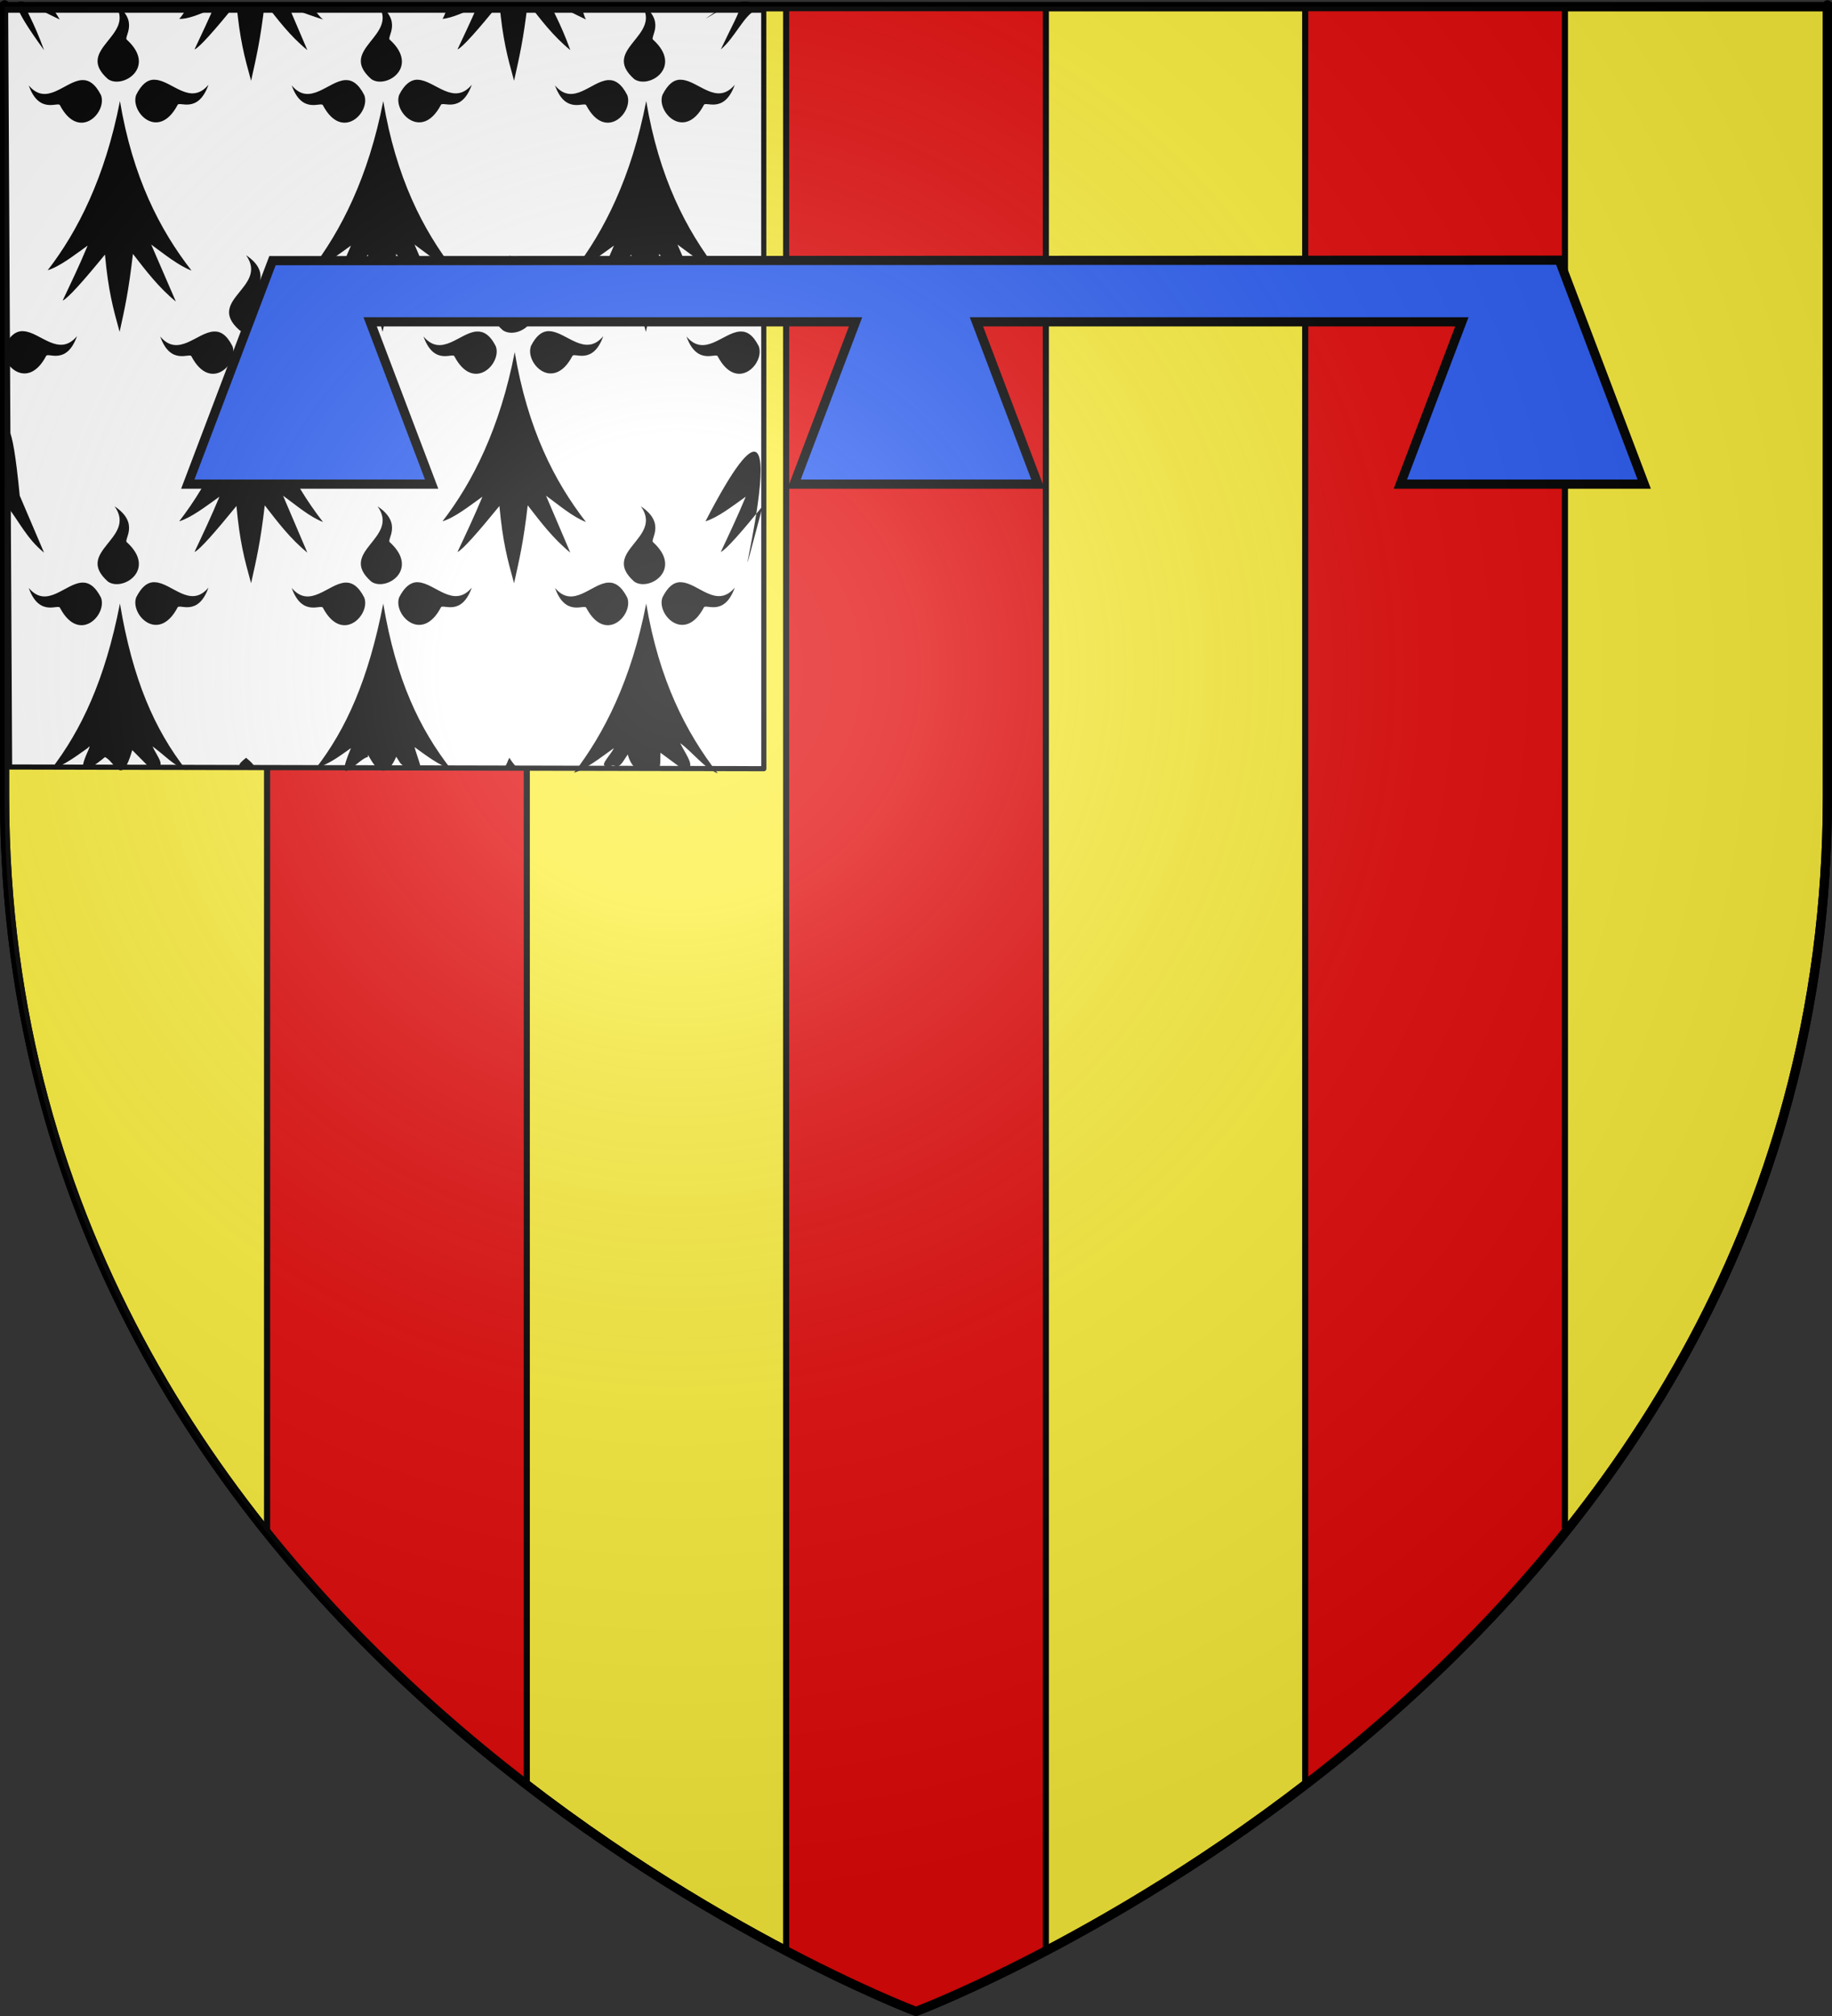
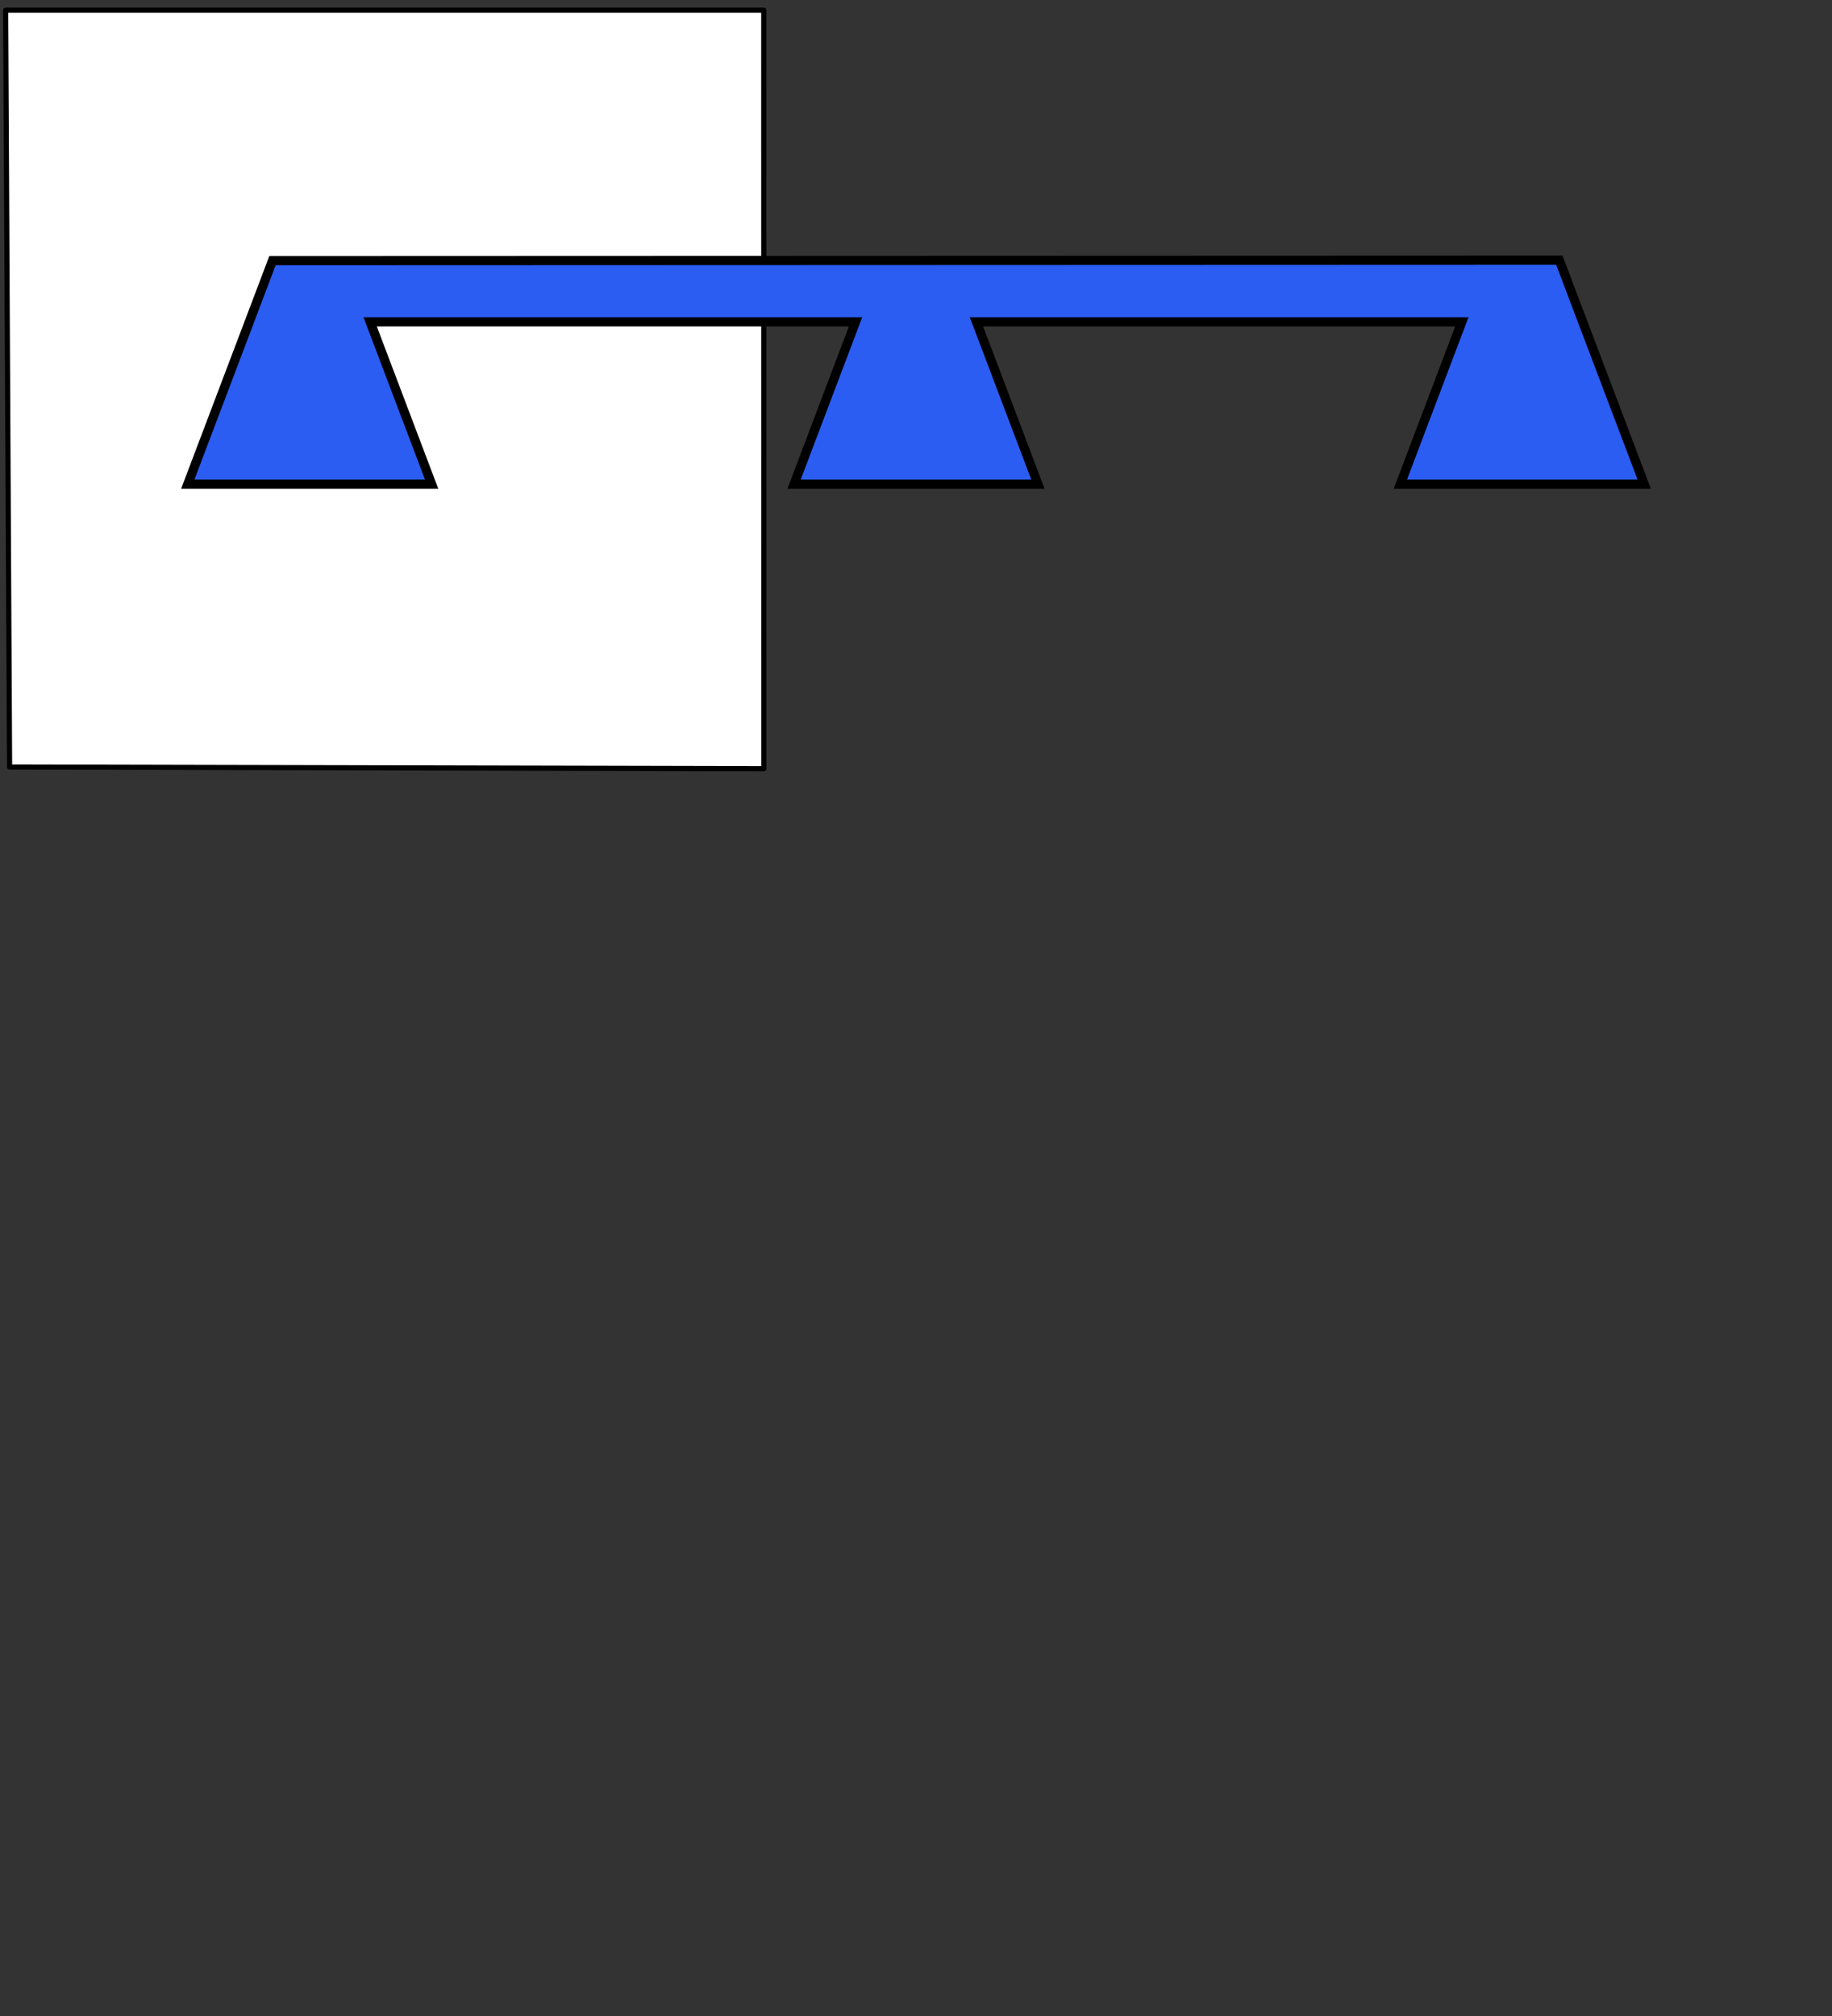
<svg xmlns="http://www.w3.org/2000/svg" xmlns:ns1="http://sodipodi.sourceforge.net/DTD/sodipodi-0.dtd" xmlns:ns2="http://www.inkscape.org/namespaces/inkscape" xmlns:xlink="http://www.w3.org/1999/xlink" version="1.0" width="600" height="660" id="svg2" ns1:version="0.32" ns2:version="0.46" ns1:docname="Blason_ville_be_Retie.svg" ns1:docbase="C:\" ns2:output_extension="org.inkscape.output.svg.inkscape">
  <rect width="100%" height="100%" fill="#333333" stroke="none" />
  <ns1:namedview ns2:window-height="850" ns2:window-width="1440" ns2:pageshadow="2" ns2:pageopacity="0.0" guidetolerance="10.0" gridtolerance="10.0" objecttolerance="10.0" borderopacity="1.0" bordercolor="#666666" pagecolor="#ffffff" id="base" ns2:zoom="0.57424241" ns2:cx="75.795364" ns2:cy="385.3736" ns2:window-x="-8" ns2:window-y="-8" ns2:current-layer="svg2" showgrid="false" />
  <desc id="desc4">Flag of Canton of Valais (Wallis)</desc>
  <defs id="defs6">
    <ns2:perspective ns1:type="inkscape:persp3d" ns2:vp_x="0 : 330 : 1" ns2:vp_y="0 : 1000 : 0" ns2:vp_z="600 : 330 : 1" ns2:persp3d-origin="300 : 220 : 1" id="perspective14071" />
    <linearGradient id="linearGradient2893">
      <stop style="stop-color:#ffffff;stop-opacity:0.314" offset="0" id="stop2895" />
      <stop style="stop-color:#ffffff;stop-opacity:0.251" offset="0.19" id="stop2897" />
      <stop style="stop-color:#6b6b6b;stop-opacity:0.125" offset="0.6" id="stop2901" />
      <stop style="stop-color:#000000;stop-opacity:0.125" offset="1" id="stop2899" />
    </linearGradient>
    <radialGradient cx="221.445" cy="226.331" r="300" fx="221.445" fy="226.331" id="radialGradient3163" xlink:href="#linearGradient2893" gradientUnits="userSpaceOnUse" gradientTransform="matrix(1.353,0,0,1.349,-77.629,-85.747)" />
    <radialGradient ns2:collect="always" xlink:href="#linearGradient2893" id="radialGradient5145" gradientUnits="userSpaceOnUse" gradientTransform="matrix(1.353,0,0,1.349,563.877,-180.99)" cx="221.445" cy="226.331" fx="221.445" fy="226.331" r="300" />
    <radialGradient ns2:collect="always" xlink:href="#linearGradient2893" id="radialGradient2235" gradientUnits="userSpaceOnUse" gradientTransform="matrix(1.353,0,0,1.349,-77.629,-85.747)" cx="221.445" cy="226.331" fx="221.445" fy="226.331" r="300" />
  </defs>
  <g style="display:inline" id="layer3">
-     <path d="M 300,658.5 C 300,658.5 598.5,546.18 598.5,260.728 C 598.5,-24.723 598.5,2.176 598.5,2.176 L 1.5,2.176 L 1.5,260.728 C 1.5,546.18 300,658.5 300,658.5 z " style="fill:#fcef3c;fill-opacity:1;fill-rule:evenodd;stroke:#000000;stroke-width:3;stroke-linecap:butt;stroke-linejoin:miter;stroke-miterlimit:4;stroke-dasharray:none;stroke-opacity:1" id="path2855" />
-   </g>
+     </g>
  <g id="layer4" style="stroke:#000000;stroke-opacity:1">
-     <path d="M 87.469,2.205 L 87.469,501.798 C 114.006,534.881 143.818,562.238 172.531,584.33 L 172.531,2.205 L 87.469,2.205 z M 257.469,2.205 L 257.469,638.673 C 283.153,652.164 300,658.517 300,658.517 C 300,658.517 316.857,652.188 342.531,638.705 L 342.531,2.205 L 257.469,2.205 z M 427.469,2.205 L 427.469,584.33 C 456.182,562.238 485.994,534.881 512.531,501.798 L 512.531,2.205 L 427.469,2.205 z " style="opacity:1;color:#000000;fill:#e20909;fill-opacity:1;fill-rule:nonzero;stroke:#000000;stroke-width:2;stroke-linecap:butt;stroke-linejoin:miter;marker:none;marker-start:none;marker-mid:none;marker-end:none;stroke-miterlimit:4;stroke-dasharray:none;stroke-dashoffset:0;stroke-opacity:1;visibility:visible;display:inline;overflow:visible" id="rect3679" />
-   </g>
+     </g>
  <g id="layer1">
-     <path d="M 300,658.5 C 300,658.5 1.5,546.18 1.5,260.728 C 1.5,-24.723 1.5,2.176 1.5,2.176 L 598.5,2.176 L 598.5,260.728 C 598.5,546.18 300,658.5 300,658.5 z " style="opacity:1;fill:none;fill-opacity:1;fill-rule:evenodd;stroke:#000000;stroke-width:3;stroke-linecap:butt;stroke-linejoin:miter;stroke-miterlimit:4;stroke-dasharray:none;stroke-opacity:1" id="path1411" />
-   </g>
+     </g>
  <path style="fill:#ffffff;fill-opacity:1;fill-rule:nonzero;stroke:#000000;stroke-width:1.68;stroke-linecap:round;stroke-linejoin:round;stroke-miterlimit:4;stroke-dasharray:none;stroke-dashoffset:0;stroke-opacity:1;display:inline" d="M 1.84,3.34 L 3.142,251.104 L 250.16,251.66 L 250.134,3.34 L 1.84,3.34 z M 250.16,251.66 L 250.16,251.66 z" id="path41067" ns1:nodetypes="ccccccc" />
  <g id="g9816" transform="matrix(1.232,0,0,1.232,-108.499,432.804)">
-     <path d="M 99.775,-337.984 C 94.25,-353.379 89.884,-352.76 103.934,-346.125 C 103.186,-347.441 102.354,-348.671 101.48,-349.834 C 100.53,-345.583 83.192,-360.776 99.775,-337.984 z M 135.703,-346.302 C 139.619,-345.923 150.505,-351.98 145.31,-350.251 C 143.466,-345.978 141.612,-342.074 139.773,-338.161 C 141.089,-338.666 145.251,-343.424 150.923,-350.372 C 151.811,-340.82 153.021,-336.32 154.817,-329.842 C 156.247,-336.309 157.309,-340.722 158.445,-350.549 C 161.863,-346.154 165.146,-341.754 169.772,-337.984 L 164.621,-350.05 C 157.68,-351.747 171.236,-346.938 173.931,-346.125 C 172.36,-347.393 171.459,-349.611 169.762,-349.837 C 152.776,-352.098 147.403,-346.195 139.965,-350.35 C 138.375,-351.238 137.229,-347.745 135.703,-346.302 z M 205.699,-346.302 C 210.449,-346.584 221.321,-353.391 214.862,-349.431 C 213.136,-345.476 211.401,-341.822 209.681,-338.161 C 210.997,-338.666 215.159,-343.424 220.831,-350.372 C 221.719,-340.82 222.929,-336.32 224.724,-329.842 C 226.155,-336.309 227.217,-340.722 228.353,-350.549 C 231.771,-346.154 235.054,-341.754 239.679,-337.984 C 234.154,-353.379 229.788,-352.76 243.838,-346.125 C 243.06,-347.368 242.953,-350.005 241.607,-349.749 C 221.977,-346.003 237.319,-351.708 208.248,-350.03 C 206.798,-349.946 206.593,-347.579 205.699,-346.302 z M 275.607,-346.302 C 289.143,-354.441 285.41,-350.356 279.677,-338.161 C 283.448,-341.29 285.776,-347.171 289.06,-348.694 C 290.868,-349.532 286.244,-354.282 275.607,-346.302 z M 118.535,-350.284 C 124.592,-341.771 107.635,-338.343 116.766,-330.285 C 120.66,-327.549 129.801,-333.447 121.81,-340.727 C 120.777,-341.35 125.381,-345.718 118.535,-350.284 z M 188.443,-350.284 C 194.5,-341.771 177.631,-338.343 186.762,-330.285 C 190.656,-327.549 199.709,-333.447 191.717,-340.727 C 190.685,-341.35 195.288,-345.718 188.443,-350.284 z M 258.439,-350.284 C 264.496,-341.771 247.539,-338.343 256.67,-330.285 C 260.564,-327.549 269.705,-333.447 261.714,-340.727 C 260.681,-341.35 265.285,-345.718 258.439,-350.284 z M 128.623,-330.108 C 127.108,-329.946 125.666,-328.829 124.287,-326.126 C 122.558,-321.593 130.143,-313.719 135.26,-323.383 C 135.622,-324.562 140.68,-320.867 143.49,-328.78 C 138.673,-323.047 133.804,-329.881 129.331,-330.108 C 129.113,-330.119 128.84,-330.131 128.623,-330.108 z M 198.62,-330.108 C 197.105,-329.946 195.574,-328.829 194.195,-326.126 C 192.466,-321.593 200.14,-313.719 205.256,-323.383 C 205.619,-324.562 210.676,-320.867 213.486,-328.78 C 208.669,-323.047 203.712,-329.881 199.239,-330.108 C 199.02,-330.119 198.836,-330.131 198.62,-330.108 z M 268.527,-330.108 C 267.012,-329.946 265.57,-328.829 264.191,-326.126 C 262.462,-321.593 270.047,-313.719 275.164,-323.383 C 275.526,-324.562 280.584,-320.867 283.394,-328.78 C 278.577,-323.047 273.708,-329.881 269.235,-330.108 C 269.017,-330.119 268.744,-330.131 268.527,-330.108 z M 109.863,-330.019 C 105.391,-329.793 100.521,-322.869 95.705,-328.603 C 98.513,-320.689 103.661,-324.474 104.023,-323.294 C 109.138,-313.629 116.636,-321.505 114.907,-326.037 C 113.332,-329.127 111.613,-330.108 109.863,-330.019 z M 179.86,-330.019 C 175.387,-329.793 170.428,-322.869 165.613,-328.603 C 168.421,-320.689 173.569,-324.474 173.931,-323.294 C 179.046,-313.629 186.632,-321.505 184.904,-326.037 C 183.329,-329.127 181.61,-330.108 179.86,-330.019 z M 249.767,-330.019 C 245.295,-329.793 240.425,-322.869 235.609,-328.603 C 238.417,-320.689 243.565,-324.474 243.927,-323.294 C 249.042,-313.629 256.54,-321.505 254.811,-326.037 C 253.236,-329.127 251.518,-330.108 249.767,-330.019 z M 119.951,-324.444 C 116.011,-304.166 108.726,-289.812 100.749,-279.491 C 104.064,-280.521 107.764,-283.477 111.368,-286.039 C 109.163,-280.722 106.935,-276.13 104.731,-271.438 C 106.047,-271.944 110.297,-276.702 115.969,-283.65 C 116.857,-274.098 118.067,-269.598 119.863,-263.12 C 121.293,-269.587 122.267,-274 123.402,-283.827 C 126.821,-279.432 130.192,-274.943 134.818,-271.173 L 128.269,-286.305 C 131.623,-283.876 135.421,-280.758 138.977,-279.403 C 130.546,-290.24 123.354,-304.163 119.951,-324.444 z M 189.948,-324.444 C 186.007,-304.166 178.633,-289.812 170.657,-279.491 C 173.972,-280.521 177.76,-283.477 181.364,-286.039 C 179.16,-280.722 176.931,-276.13 174.727,-271.438 C 176.043,-271.944 180.205,-276.702 185.877,-283.65 C 186.765,-274.098 187.975,-269.598 189.771,-263.12 C 191.201,-269.587 192.263,-274 193.399,-283.827 C 196.817,-279.432 200.1,-274.943 204.726,-271.173 L 198.266,-286.305 C 201.619,-283.876 205.328,-280.758 208.885,-279.403 C 200.454,-290.24 193.35,-304.163 189.948,-324.444 z M 259.855,-324.444 C 255.915,-304.166 248.63,-289.812 240.653,-279.491 C 243.968,-280.521 247.668,-283.477 251.272,-286.039 C 249.067,-280.722 246.839,-276.13 244.635,-271.438 C 245.951,-271.944 250.201,-276.702 255.873,-283.65 C 256.762,-274.098 257.971,-269.598 259.767,-263.12 C 261.197,-269.587 262.171,-274 263.306,-283.827 C 266.725,-279.432 270.096,-274.943 274.722,-271.173 L 268.173,-286.305 C 271.527,-283.876 275.325,-280.758 278.881,-279.403 C 270.45,-290.24 263.258,-304.163 259.855,-324.444 z M 153.489,-283.473 C 159.546,-274.96 142.589,-271.621 151.719,-263.563 C 155.614,-260.827 164.755,-266.725 156.763,-274.005 C 155.731,-274.628 160.335,-278.907 153.489,-283.473 z M 223.486,-283.473 C 229.542,-274.96 212.585,-271.621 221.716,-263.563 C 225.61,-260.827 234.663,-266.725 226.671,-274.005 C 225.639,-274.628 230.331,-278.907 223.486,-283.473 z M 93.669,-263.297 C 92.154,-263.136 90.712,-262.107 89.333,-259.404 C 87.604,-254.871 95.189,-246.997 100.306,-256.66 C 100.668,-257.84 105.726,-254.056 108.536,-261.97 C 103.719,-256.236 98.762,-263.07 94.289,-263.297 C 94.07,-263.308 93.886,-263.32 93.669,-263.297 z M 163.577,-263.297 C 162.062,-263.136 160.62,-262.107 159.241,-259.404 C 157.512,-254.871 165.097,-246.997 170.214,-256.66 C 170.576,-257.84 175.722,-254.056 178.532,-261.97 C 173.715,-256.236 168.758,-263.07 164.285,-263.297 C 164.066,-263.308 163.794,-263.32 163.577,-263.297 z M 233.574,-263.297 C 232.058,-263.136 230.616,-262.107 229.237,-259.404 C 227.508,-254.871 235.094,-246.997 240.21,-256.66 C 240.572,-257.84 245.63,-254.056 248.44,-261.97 C 243.623,-256.236 238.666,-263.07 234.193,-263.297 C 233.974,-263.308 233.79,-263.32 233.574,-263.297 z M 144.906,-263.209 C 140.433,-262.983 135.474,-256.147 130.659,-261.881 C 133.467,-253.967 138.615,-257.751 138.977,-256.572 C 144.092,-246.907 151.589,-254.782 149.861,-259.315 C 148.286,-262.405 146.656,-263.297 144.906,-263.209 z M 214.813,-263.209 C 210.341,-262.983 205.471,-256.147 200.655,-261.881 C 203.463,-253.967 208.523,-257.751 208.885,-256.572 C 214,-246.907 221.586,-254.782 219.857,-259.315 C 218.282,-262.405 216.564,-263.297 214.813,-263.209 z M 284.81,-263.209 C 280.337,-262.983 275.379,-256.147 270.563,-261.881 C 273.371,-253.967 278.519,-257.751 278.881,-256.572 C 283.996,-246.907 291.493,-254.782 289.765,-259.315 C 288.19,-262.405 286.56,-263.297 284.81,-263.209 z M 89.817,-217.017 C 93.235,-212.621 95.15,-208.221 99.775,-204.451 L 93.316,-219.583 C 89.038,-263.71 86.915,-209.217 89.817,-217.017 z M 154.994,-257.722 C 151.053,-237.444 143.68,-223.09 135.703,-212.769 C 139.018,-213.799 142.806,-216.755 146.41,-219.317 C 144.206,-214 141.977,-209.32 139.773,-204.628 C 141.089,-205.133 145.251,-209.892 150.923,-216.84 C 151.811,-207.287 153.021,-202.787 154.817,-196.31 C 156.247,-202.776 157.309,-207.189 158.445,-217.017 C 161.863,-212.621 165.146,-208.221 169.772,-204.451 L 163.312,-219.583 C 166.665,-217.153 170.375,-213.948 173.931,-212.592 C 165.5,-223.43 158.396,-237.441 154.994,-257.722 z M 224.901,-257.722 C 220.961,-237.444 213.676,-223.09 205.699,-212.769 C 209.015,-213.799 212.714,-216.755 216.318,-219.317 C 214.113,-214 211.885,-209.32 209.681,-204.628 C 210.997,-205.133 215.159,-209.892 220.831,-216.84 C 221.719,-207.287 222.929,-202.787 224.724,-196.31 C 226.155,-202.776 227.217,-207.189 228.353,-217.017 C 231.771,-212.621 235.054,-208.221 239.679,-204.451 L 233.22,-219.583 C 236.573,-217.153 240.282,-213.948 243.838,-212.592 C 235.407,-223.43 228.304,-237.441 224.901,-257.722 z M 275.607,-212.769 C 278.922,-213.799 282.71,-216.755 286.314,-219.317 C 284.11,-214 281.882,-209.32 279.677,-204.628 C 280.993,-205.133 285.155,-209.892 290.827,-216.84 C 276.771,-164.205 306.445,-272.409 275.607,-212.769 z M 118.535,-216.751 C 124.592,-208.238 107.635,-204.81 116.766,-196.752 C 120.66,-194.016 129.801,-199.915 121.81,-207.194 C 120.777,-207.817 125.381,-212.185 118.535,-216.751 z M 188.443,-216.751 C 194.5,-208.238 177.631,-204.81 186.762,-196.752 C 190.656,-194.016 199.709,-199.915 191.717,-207.194 C 190.685,-207.817 195.288,-212.185 188.443,-216.751 z M 258.439,-216.751 C 264.496,-208.238 247.539,-204.81 256.67,-196.752 C 260.564,-194.016 269.705,-199.915 261.714,-207.194 C 260.681,-207.817 265.285,-212.185 258.439,-216.751 z M 128.623,-196.575 C 127.108,-196.414 125.666,-195.296 124.287,-192.593 C 122.558,-188.061 130.143,-180.186 135.26,-189.85 C 135.622,-191.029 140.68,-187.246 143.49,-195.159 C 138.673,-189.425 133.804,-196.348 129.331,-196.575 C 129.113,-196.586 128.84,-196.598 128.623,-196.575 z M 198.62,-196.575 C 197.105,-196.414 195.574,-195.296 194.195,-192.593 C 192.466,-188.061 200.14,-180.186 205.256,-189.85 C 205.619,-191.029 210.676,-187.246 213.486,-195.159 C 208.669,-189.425 203.712,-196.348 199.239,-196.575 C 199.02,-196.586 198.836,-196.598 198.62,-196.575 z M 268.527,-196.575 C 267.012,-196.414 265.57,-195.296 264.191,-192.593 C 262.462,-188.061 270.047,-180.186 275.164,-189.85 C 275.526,-191.029 280.584,-187.246 283.394,-195.159 C 278.577,-189.425 273.708,-196.348 269.235,-196.575 C 269.017,-196.586 268.744,-196.598 268.527,-196.575 z M 109.863,-196.487 C 105.391,-196.261 100.521,-189.336 95.705,-195.071 C 98.513,-187.156 103.661,-190.941 104.023,-189.761 C 109.138,-180.096 116.636,-187.972 114.907,-192.505 C 113.332,-195.594 111.613,-196.575 109.863,-196.487 z M 179.86,-196.487 C 175.387,-196.261 170.428,-189.336 165.613,-195.071 C 168.421,-187.156 173.569,-190.941 173.931,-189.761 C 179.046,-180.096 186.632,-187.972 184.904,-192.505 C 183.329,-195.594 181.61,-196.575 179.86,-196.487 z M 249.767,-196.487 C 245.295,-196.261 240.425,-189.336 235.609,-195.071 C 238.417,-187.156 243.565,-190.941 243.927,-189.761 C 249.042,-180.096 256.54,-187.972 254.811,-192.505 C 253.236,-195.594 251.518,-196.575 249.767,-196.487 z M 119.951,-190.912 C 116.011,-170.634 109.609,-157.163 101.632,-146.842 C 104.948,-147.872 107.764,-149.944 111.368,-152.507 C 114.102,-155.64 104.322,-140.458 115.969,-150.117 C 118.714,-148.907 120.314,-141.88 123.226,-151.973 L 127.502,-147.663 C 133.438,-146.296 129.705,-150.368 128.623,-152.949 C 131.976,-150.52 134.007,-148.021 137.563,-146.665 C 129.132,-157.503 123.354,-170.631 119.951,-190.912 z M 189.948,-190.912 C 186.007,-170.634 180.047,-157.517 172.07,-147.196 C 175.386,-148.225 177.76,-149.944 181.364,-152.507 C 176.294,-140.414 183.784,-150.162 185.877,-150.117 C 185.381,-153.231 189.207,-140.535 193.399,-150.206 C 194.145,-149.16 194.442,-148.079 195.673,-147.682 C 198.089,-146.904 198.735,-148.212 199.546,-147.397 C 200.554,-146.385 198.849,-150.57 198.266,-152.772 C 201.619,-150.343 204.445,-148.198 208.001,-146.842 C 199.57,-157.68 193.35,-170.631 189.948,-190.912 z M 259.855,-190.912 C 255.915,-170.634 248.63,-156.279 240.653,-145.958 C 243.968,-146.988 247.668,-149.944 251.272,-152.507 C 250.423,-150.723 247.515,-147.947 249.037,-147.734 C 253.133,-147.161 248.646,-148.523 251.877,-147.703 C 253.132,-147.384 253.986,-149.613 254.989,-150.824 C 255.107,-149.755 256.316,-147.264 257.286,-147.245 C 262.018,-147.152 256.959,-147.025 262.894,-147.065 C 263.896,-147.072 263.521,-150.165 263.66,-151.266 L 268.955,-147.353 C 274.035,-146.11 270.45,-150.643 268.88,-153.833 C 272.234,-151.403 275.325,-147.137 278.881,-145.781 C 270.45,-156.619 263.258,-170.631 259.855,-190.912 z M 153.489,-149.94 C 150.982,-147.915 150.657,-147.229 155.584,-147.306 C 156.286,-147.317 154.84,-148.867 153.489,-149.94 z M 223.486,-149.94 C 222.937,-149.014 222.791,-148.01 222.214,-147.541 C 220.053,-145.784 227.326,-148.988 226.631,-147.075 C 226.27,-146.082 224.195,-148.693 223.486,-149.94 z" id="path7241" style="fill:#000000;fill-opacity:1;fill-rule:evenodd;stroke:none;display:inline" ns1:nodetypes="cccccccccccccsscccccccccsscccscccccccccccccccccscccccscccccscccccccccccccccccccccccccccccccccccccccccccccccccccccccccccccscccccscccccscccccccccccccccccccccccccccccccccccccccccccccccccccccccccccccccscccccscccccsccccccccccccccccccccccccccccccssccccccsscssccccccsccssc" />
-   </g>
+     </g>
  <path id="path3848" style="fill:#2b5df2;fill-opacity:1;fill-rule:evenodd;stroke:#000000;stroke-width:3.009;stroke-linecap:butt;stroke-linejoin:miter;stroke-miterlimit:4;stroke-dasharray:none;stroke-opacity:1;display:inline" d="M 89.241,85.334 L 61.504,158.496 L 141.365,158.496 L 121.229,105.363 L 280.205,105.363 L 260.07,158.496 L 339.93,158.496 L 319.794,105.363 L 478.771,105.363 L 458.635,158.496 L 538.496,158.496 L 510.697,85.181 L 89.241,85.334 z" ns1:nodetypes="ccccccccccccc" />
  <g id="layer2">
-     <path d="M 300,658.5 C 300,658.5 598.5,546.18 598.5,260.728 C 598.5,-24.723 598.5,2.176 598.5,2.176 L 1.5,2.176 L 1.5,260.728 C 1.5,546.18 300,658.5 300,658.5 z" style="opacity:1;fill:url(#radialGradient2235);fill-opacity:1;fill-rule:evenodd;stroke:none;stroke-width:1px;stroke-linecap:butt;stroke-linejoin:miter;stroke-opacity:1" id="path2875" />
-   </g>
+     </g>
</svg>